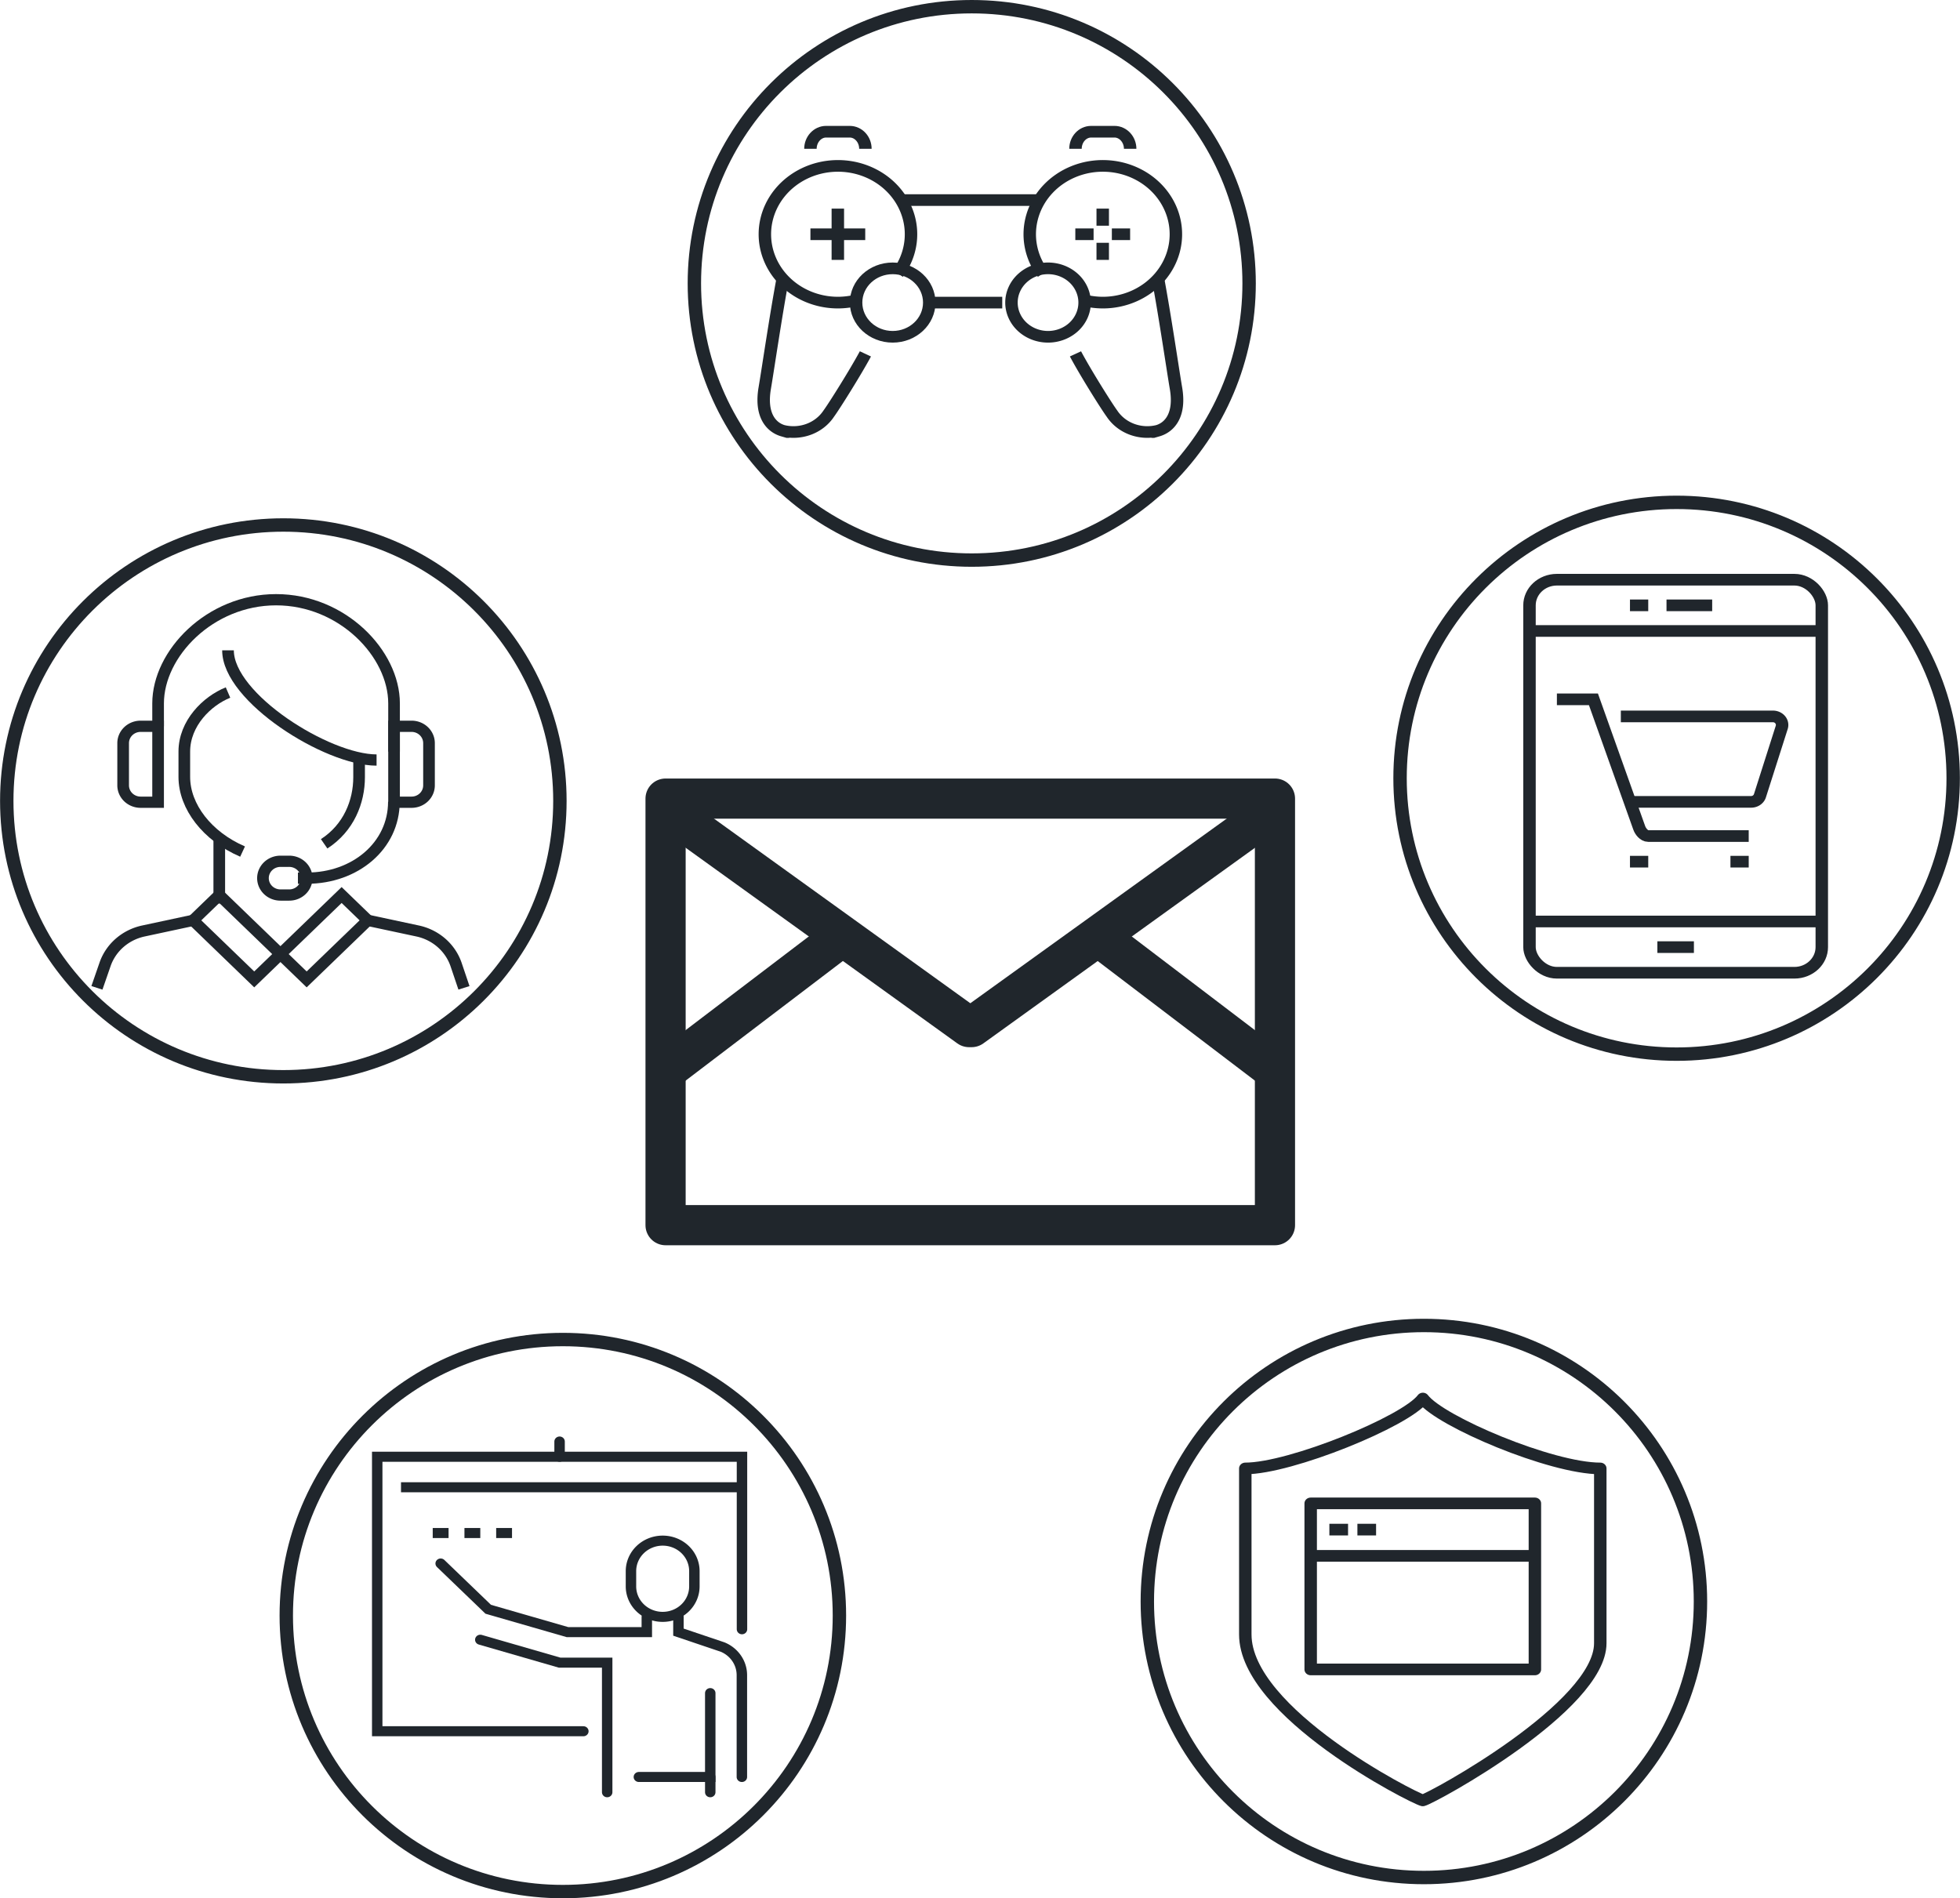
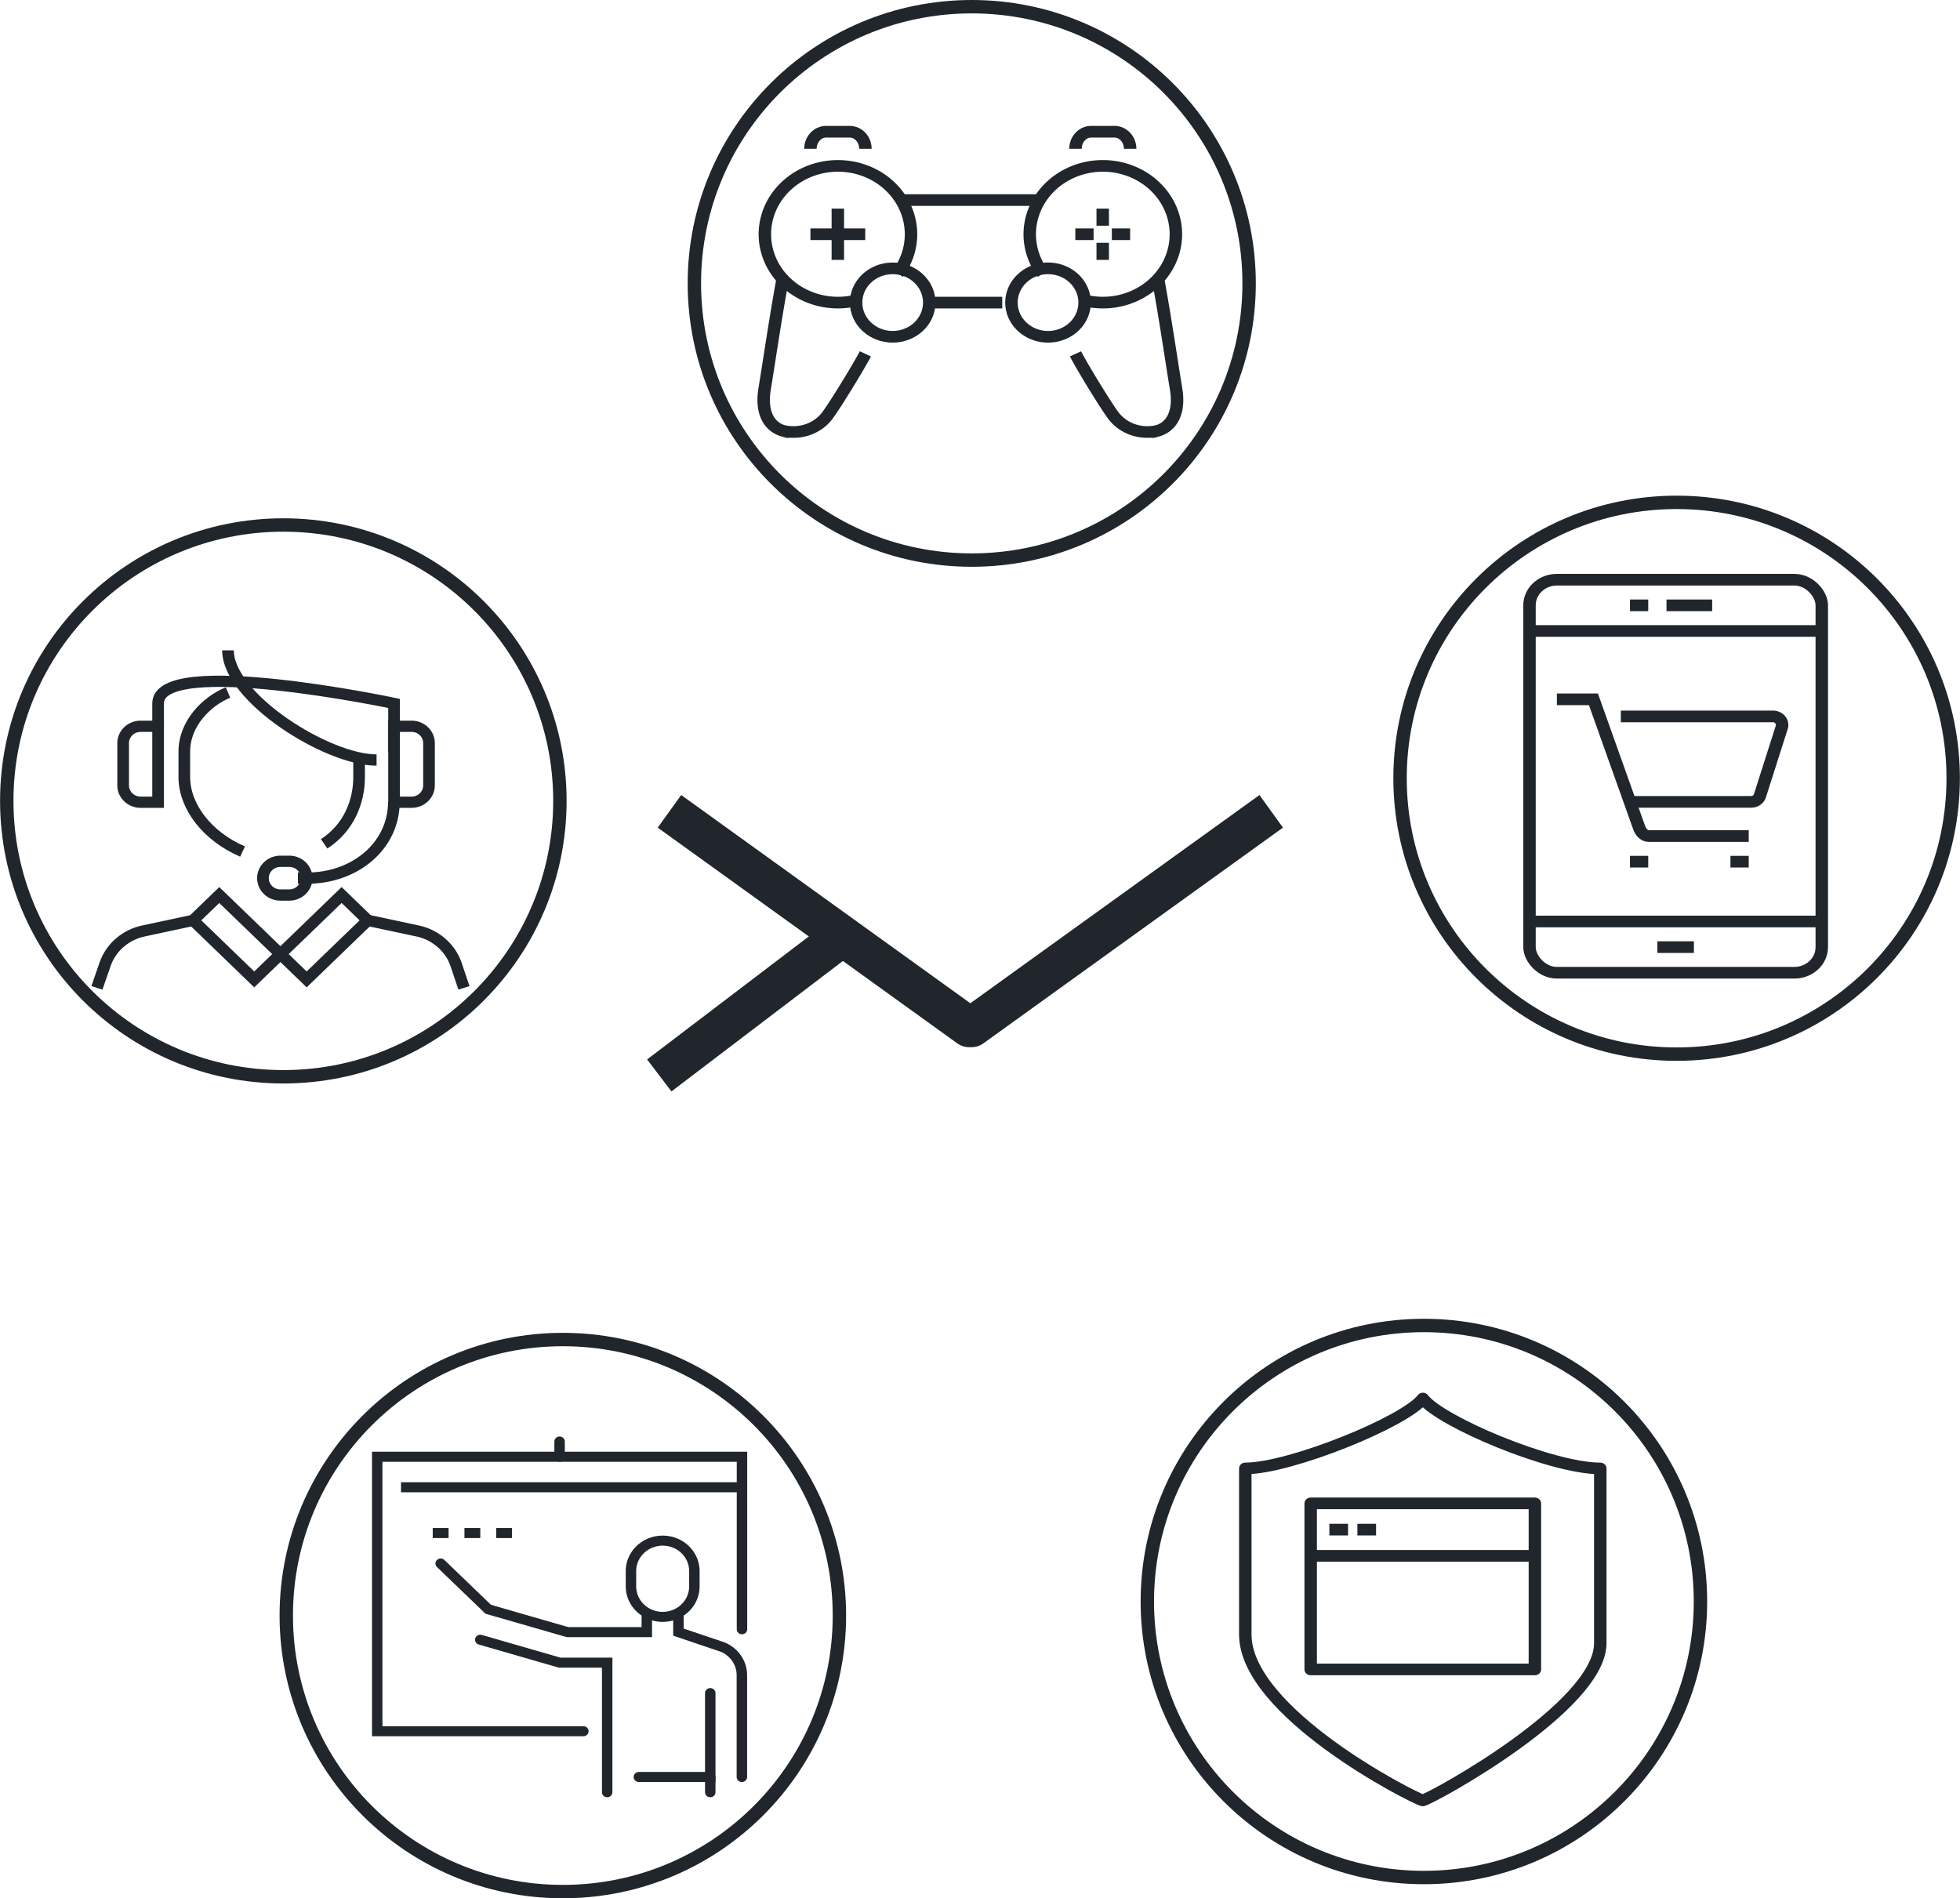
<svg xmlns="http://www.w3.org/2000/svg" xmlns:xlink="http://www.w3.org/1999/xlink" viewBox="0 0 131.7 127.56">
  <defs>
    <style>.cls-1,.cls-2,.cls-3,.cls-4{fill:none;stroke:#20262c;}.cls-1,.cls-2{stroke-miterlimit:10;}.cls-1,.cls-2,.cls-3{stroke-width:3px;}.cls-2{stroke-linecap:round;}.cls-3,.cls-4{stroke-linejoin:round;}</style>
    <symbol id="iカスタマーサポート" data-name="iカスタマーサポート" viewBox="0 0 97.35 105.47">
-       <path class="cls-1" d="M77.92,42V29.15C77.92,15.87,64.6,1.5,47.55,1.5S17.17,15.87,17.17,29.15v6.1" />
+       <path class="cls-1" d="M77.92,42V29.15S17.17,15.87,17.17,29.15v6.1" />
      <path class="cls-1" d="M68.92,44.25v4.58c0,6.51-2.65,13.52-9,17.76" />
      <path class="cls-1" d="M35.17,15c0,12.62,25.52,29.25,38.25,29.25" />
      <path class="cls-1" d="M35.17,26.25C29.76,28.5,23.92,34.45,23.92,42v6.75c0,7.92,5.89,15.83,15,19.91" />
      <path class="cls-1" d="M55.42,75.75a4.49,4.49,0,0,1-4.5,4.5H48.67a4.5,4.5,0,0,1-4.5-4.5h0a4.5,4.5,0,0,1,4.5-4.5h2.25a4.49,4.49,0,0,1,4.5,4.5Z" />
      <path class="cls-1" d="M53.17,75.75H55.5c12.38,0,22.38-8.61,22.38-20.38" />
      <path class="cls-1" d="M82.42,35.25h-4.5V55.5h4.5a4.49,4.49,0,0,0,4.5-4.5V39.75A4.49,4.49,0,0,0,82.42,35.25Z" />
      <path class="cls-1" d="M12.67,35.25h4.5V55.5h-4.5A4.5,4.5,0,0,1,8.17,51V39.75A4.5,4.5,0,0,1,12.67,35.25Z" />
-       <line class="cls-1" x1="32.92" y1="64.5" x2="32.92" y2="82.5" />
      <polygon class="cls-1" points="32.92 80.25 48.67 96 41.92 102.75 26.17 87 32.92 80.25" />
      <polygon class="cls-1" points="64.42 80.25 48.67 96 55.42 102.75 71.17 87 64.42 80.25" />
      <path class="cls-1" d="M26.17,87,13.38,89.84a13.5,13.5,0,0,0-9.87,8.91L1.42,105" />
      <path class="cls-1" d="M71.17,87,84,89.84a13.5,13.5,0,0,1,9.88,8.91L95.92,105" />
    </symbol>
    <symbol id="iコンサルティング" data-name="iコンサルティング" viewBox="0 0 107.75 107.75">
      <path class="cls-2" d="M83.48,31.1h0a9.1,9.1,0,0,1,9.1,9.11v4.55a9.1,9.1,0,0,1-9.1,9.11h0a9.1,9.1,0,0,1-9.11-9.11V40.21A9.11,9.11,0,0,1,83.48,31.1Z" />
      <polyline class="cls-2" points="78.92 53.87 78.92 58.43 56.15 58.43 33.38 51.6 19.72 37.93" />
      <path class="cls-2" d="M88,53.87v4.56l12.7,4.46a9.13,9.13,0,0,1,5.52,8.37v30.43" />
      <polyline class="cls-2" points="97.14 76.64 97.14 101.69 76.64 101.69" />
      <polyline class="cls-2" points="60.7 88.03 1.5 88.03 1.5 6.05 106.25 6.05 106.25 57.57" />
      <polyline class="cls-2" points="31.1 60.7 53.87 67.54 67.54 67.54 67.54 106.25" />
      <line class="cls-2" x1="97.14" y1="101.69" x2="97.14" y2="106.25" />
      <line class="cls-1" x1="17.44" y1="28.83" x2="21.99" y2="28.83" />
      <line class="cls-1" x1="26.55" y1="28.83" x2="31.1" y2="28.83" />
      <line class="cls-1" x1="35.66" y1="28.83" x2="40.21" y2="28.83" />
      <line class="cls-2" x1="53.87" y1="1.5" x2="53.87" y2="6.05" />
      <line class="cls-1" x1="8.33" y1="15.16" x2="106.25" y2="15.16" />
    </symbol>
    <symbol id="iサイバーセキュリティ" data-name="iサイバーセキュリティ" viewBox="0 0 88.5 106.47">
      <path class="cls-3" d="M44.27,1.5c-4.15,5.9-31.88,18-42.77,18V62.25c0,20.1,40.37,42.09,42.75,42.72C46.63,104.34,87,80.81,87,64.5v-45C75.12,19.5,48.43,7.4,44.27,1.5Z" />
      <rect class="cls-3" x="17.25" y="28.5" width="54" height="42.75" />
      <line class="cls-3" x1="21.75" y1="35.25" x2="26.25" y2="35.25" />
      <line class="cls-3" x1="28.5" y1="35.25" x2="33" y2="35.25" />
      <line class="cls-3" x1="17.25" y1="42" x2="71.25" y2="42" />
    </symbol>
    <symbol id="iEC" data-name="iEC" viewBox="0 0 73.4 104.2">
      <rect class="cls-1" x="1.5" y="1.5" width="70.4" height="101.2" rx="6.6" />
      <line class="cls-1" x1="34.5" y1="8.1" x2="45.5" y2="8.1" />
      <line class="cls-1" x1="25.7" y1="8.1" x2="30.1" y2="8.1" />
      <line class="cls-1" x1="1.5" y1="89.5" x2="71.9" y2="89.5" />
      <line class="cls-1" x1="1.5" y1="14.7" x2="71.9" y2="14.7" />
      <line class="cls-1" x1="32.3" y1="96.1" x2="41.1" y2="96.1" />
      <path class="cls-1" d="M23.5,36.7H60.14a2.2,2.2,0,0,1,2.11,2.83L57,57.13a2.21,2.21,0,0,1-2.11,1.57H25.7" />
      <path class="cls-1" d="M54.3,67.5H30.1c-1,0-1.91-1.22-2.2-2.2l-11-33H8.1" />
      <line class="cls-1" x1="25.7" y1="74.1" x2="30.1" y2="74.1" />
      <line class="cls-1" x1="49.9" y1="74.1" x2="54.3" y2="74.1" />
    </symbol>
    <symbol id="iゲーム" data-name="iゲーム" viewBox="0 0 102.56 80.33">
      <circle class="cls-1" cx="32.57" cy="45.49" r="8.81" />
      <path class="cls-1" d="M6.16,38.9c-1.74,9.9-3.65,23.91-4.4,28.6-1.11,6.93,1.51,10.11,4.4,11a10,10,0,0,0,11-4.4C18.68,71.87,23.85,63,26,58.7" />
      <line class="cls-1" x1="34.76" y1="19.1" x2="67.76" y2="19.1" />
      <line class="cls-1" x1="41.36" y1="45.5" x2="58.96" y2="45.5" />
      <path class="cls-1" d="M26,5.9c0-2.43-1.69-4.4-3.77-4.4H16.53c-2.08,0-3.77,2-3.77,4.4" />
      <line class="cls-1" x1="19.36" y1="34.5" x2="19.36" y2="21.3" />
      <line class="cls-1" x1="12.76" y1="27.9" x2="25.96" y2="27.9" />
      <path class="cls-1" d="M33.8,38A17.6,17.6,0,1,0,19.36,45.5a17.73,17.73,0,0,0,5-.73" />
      <path class="cls-1" d="M61.18,45.49A8.81,8.81,0,1,0,70,36.68,8.81,8.81,0,0,0,61.18,45.49Z" />
      <path class="cls-1" d="M96.4,38.9c1.74,9.9,3.65,23.91,4.4,28.6,1.12,6.93-1.51,10.11-4.4,11a10,10,0,0,1-11-4.4C83.88,71.87,78.71,63,76.6,58.7" />
      <path class="cls-1" d="M76.6,5.9c0-2.43,1.69-4.4,3.77-4.4H86c2.08,0,3.77,2,3.77,4.4" />
      <line class="cls-1" x1="83.16" y1="34.5" x2="83.16" y2="30.1" />
      <line class="cls-1" x1="83.16" y1="25.7" x2="83.16" y2="21.3" />
      <line class="cls-1" x1="80.96" y1="27.9" x2="76.56" y2="27.9" />
      <line class="cls-1" x1="85.36" y1="27.9" x2="89.76" y2="27.9" />
      <path class="cls-1" d="M68.77,38A17.6,17.6,0,1,1,83.2,45.5a17.71,17.71,0,0,1-5-.73" />
    </symbol>
    <symbol id="新規シンボル_14" data-name="新規シンボル 14" viewBox="0 0 146.33 141.74">
      <use width="97.35" height="105.47" transform="translate(6.82 44.36) scale(0.29 0.28)" xlink:href="#iカスタマーサポート" />
      <use width="107.75" height="107.75" transform="translate(27.77 107.26) scale(0.26 0.25)" xlink:href="#iコンサルティング" />
      <use width="88.5" height="106.47" transform="translate(92.51 103.99) scale(0.31 0.29)" xlink:href="#iサイバーセキュリティ" />
      <use width="73.4" height="104.2" transform="translate(113.73 42.85) scale(0.31 0.29)" xlink:href="#iEC" />
      <ellipse class="cls-4" cx="72.55" cy="21.16" rx="20.71" ry="20.66" />
      <ellipse class="cls-4" cx="21.15" cy="59.8" rx="20.65" ry="20.6" />
      <ellipse class="cls-4" cx="42.02" cy="120.63" rx="20.65" ry="20.61" />
      <ellipse class="cls-4" cx="106.31" cy="119.58" rx="20.65" ry="20.61" />
      <ellipse class="cls-4" cx="125.18" cy="58.11" rx="20.65" ry="20.6" />
      <use width="102.56" height="80.33" transform="translate(56.55 9.4) scale(0.31 0.29)" xlink:href="#iゲーム" />
-       <rect class="cls-3" x="49.69" y="59.63" width="45.5" height="31.85" />
      <polyline class="cls-3" points="94.91 60.58 72.54 76.69 72.35 76.69 49.98 60.58" />
      <line class="cls-3" x1="49.22" y1="80.3" x2="62.68" y2="70.06" />
-       <line class="cls-3" x1="95.66" y1="80.3" x2="82.2" y2="70.06" />
    </symbol>
  </defs>
  <g id="レイヤー_2" data-name="レイヤー 2">
    <g id="Guide">
      <use width="146.33" height="141.73" transform="translate(0 0) scale(0.9)" xlink:href="#新規シンボル_14" />
    </g>
  </g>
</svg>